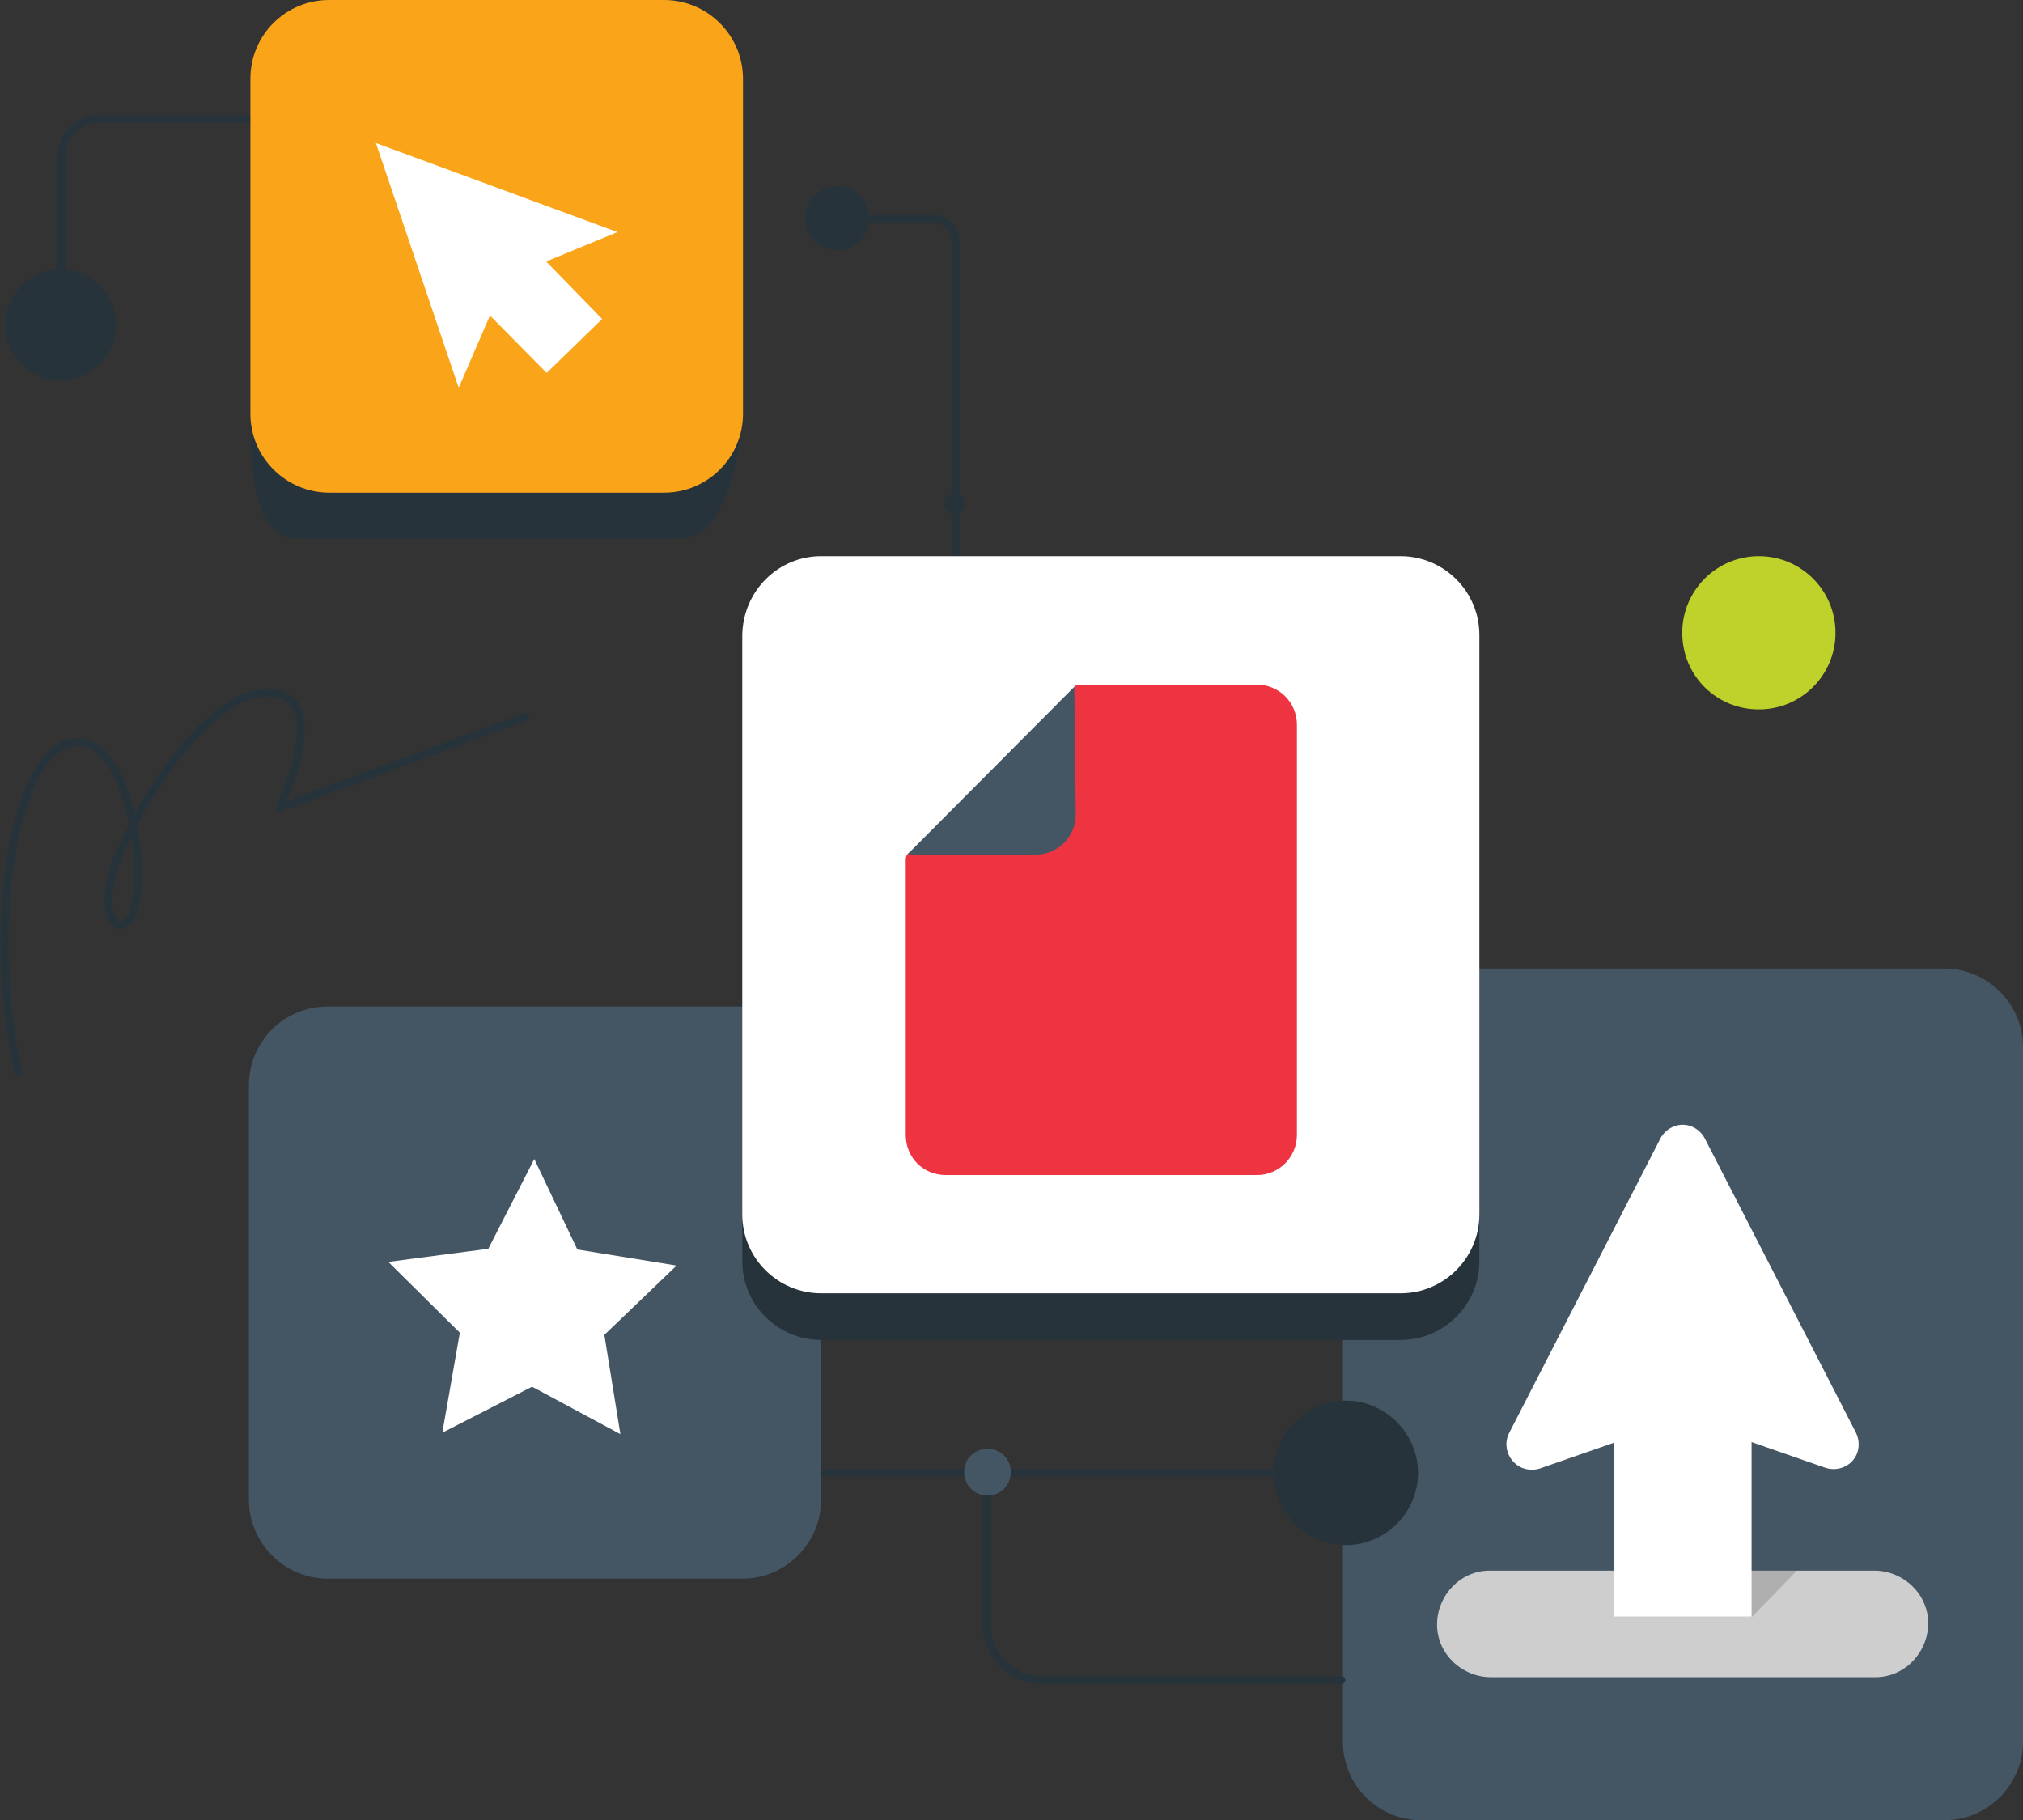
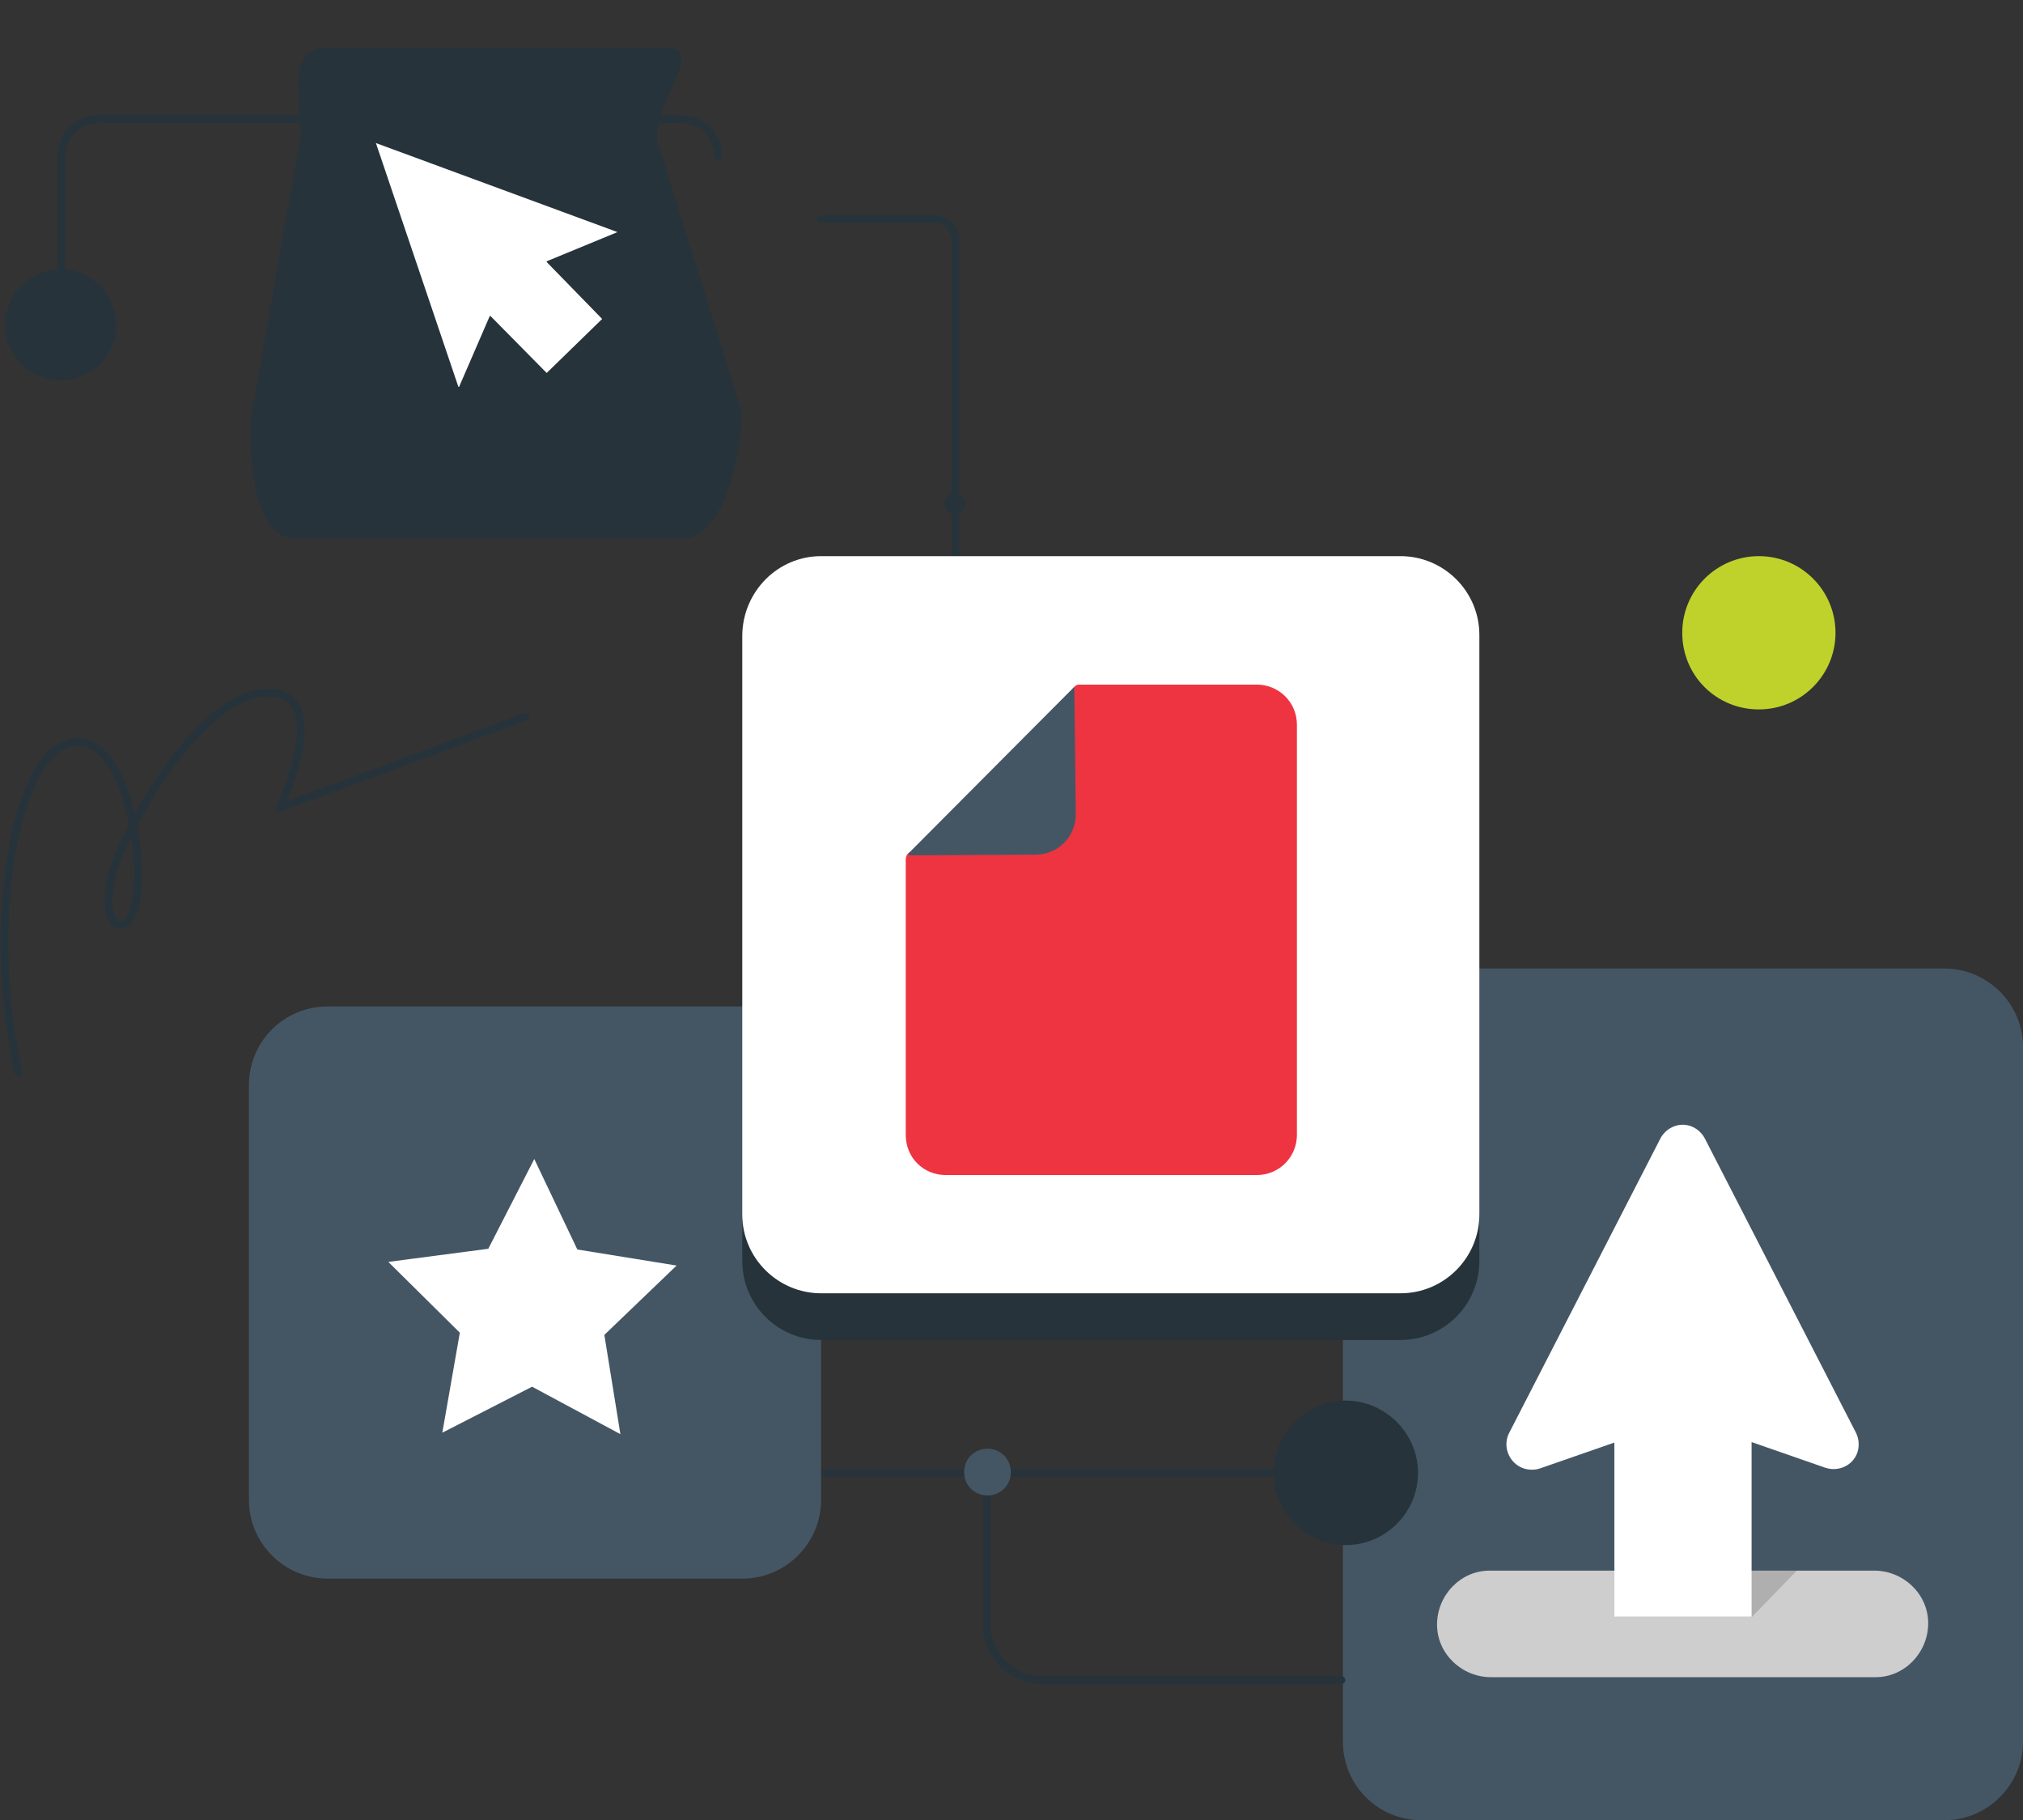
<svg xmlns="http://www.w3.org/2000/svg" version="1.1" id="Layer_1" x="0px" y="0px" viewBox="0 0 277.2 249.4" style="enable-background:new 0 0 277.2 249.4;" xml:space="preserve">
  <rect x="0" y="0" width="277.2" height="249.4" fill="#333333" stroke="none" />
  <style type="text/css">
	.st0{fill:#445664;}
	.st1{fill:none;stroke:#27333B;stroke-width:1.063;stroke-linecap:round;stroke-linejoin:round;}
	.st2{fill:#27333B;}
	.st3{fill:#CECECE;}
	.st4{opacity:0.2;fill:#363636;enable-background:new    ;}
	.st5{fill:#FFFFFF;}
	.st6{fill:#BFD22B;}
	.st7{fill:#FAA41A;}
	.st8{fill:#EE3441;}
</style>
  <g id="SVG_Illustration" transform="translate(-75.391 -30.199)">
    <g id="Remaining_Illustration_Paths">
      <g id="Group_773">
        <path id="Path_352" class="st0" d="M259.4,268.8v-95.1c0-5.9,4.8-10.8,10.8-10.8h71.6c5.9,0,10.8,4.8,10.8,10.8v95.1     c0,5.9-4.8,10.8-10.8,10.8h-71.6C264.2,279.6,259.4,274.8,259.4,268.8z" />
      </g>
      <g id="Group_774">
        <path id="Path_353" class="st1" d="M188.4,232h77.9" />
        <path id="Path_354" class="st2" d="M259.8,241.9c5.5,0,9.9-4.5,9.9-9.9s-4.5-9.9-9.9-9.9s-9.9,4.5-9.9,9.9     S254.3,241.9,259.8,241.9L259.8,241.9z" />
      </g>
      <g id="Group_775">
        <path id="Path_355" class="st1" d="M210.6,232v20.8c0,4.2,3.4,7.5,7.5,7.6c0,0,0,0,0,0h41.1" />
        <path id="Path_356" class="st0" d="M210.7,235.1c1.8,0,3.2-1.4,3.2-3.2c0-1.8-1.4-3.2-3.2-3.2c-1.8,0-3.2,1.4-3.2,3.2     c0,0,0,0,0,0C207.5,233.7,208.9,235.1,210.7,235.1z" />
      </g>
      <g id="Group_776">
        <path id="Path_357" class="st0" d="M120.3,168.1h56.8c5.9,0,10.8,4.8,10.8,10.8v56.8c0,5.9-4.8,10.8-10.8,10.8h-56.8     c-5.9,0-10.8-4.8-10.8-10.8v-56.8C109.5,172.9,114.3,168.1,120.3,168.1C120.3,168.1,120.3,168.1,120.3,168.1z" />
      </g>
      <g id="Group_777">
        <path id="Path_358" class="st3" d="M279.7,245.4h52.5c4,0,7.4,3.2,7.4,7.2c0,4-3.2,7.4-7.2,7.4c-0.1,0-0.1,0-0.2,0h-52.5     c-4,0-7.4-3.2-7.4-7.2c0-4,3.2-7.4,7.2-7.4C279.6,245.4,279.6,245.4,279.7,245.4L279.7,245.4z" />
        <path id="Path_359" class="st4" d="M302.8,245.4h18.8l-6.1,6.3h-18.8L302.8,245.4z" />
        <path id="Path_360" class="st5" d="M315.4,218.9h-18.8v32.8h18.8L315.4,218.9z" />
        <path id="Path_361" class="st5" d="M307.1,224.9l18.4,6.4c1.8,0.6,3.8-0.3,4.4-2.1c0.3-0.9,0.2-1.9-0.2-2.7l-20.7-40.3     c-0.9-1.7-2.9-2.4-4.6-1.5c0,0,0,0,0,0c-0.6,0.3-1.2,0.9-1.5,1.5l-20.7,40.3c-0.9,1.7-0.2,3.8,1.5,4.7c0.8,0.4,1.8,0.5,2.7,0.2     l18.4-6.4C305.6,224.7,306.4,224.7,307.1,224.9z" />
      </g>
      <g id="Group_778">
        <path id="Path_362" class="st5" d="M136,226.5l12.3-6.3l12.1,6.5l-2.2-13.6l9.9-9.5l-13.6-2.2l-5.9-12.4l-6.3,12.3l-13.7,1.8     l9.8,9.7L136,226.5z" />
      </g>
      <g id="Group_779">
        <path id="Path_363" class="st1" d="M187.9,60.2h15.5c1.6,0,2.9,1.3,2.9,2.9c0,0,0,0,0,0v45.9c0,1.6-1.3,2.9-2.9,2.9c0,0,0,0,0,0     H179" />
-         <path id="Path_364" class="st2" d="M185.7,60.1c0,2.4,2,4.4,4.4,4.4c2.4,0,4.4-2,4.4-4.4c0-2.4-2-4.4-4.4-4.4c0,0,0,0,0,0     C187.6,55.8,185.7,57.7,185.7,60.1z" />
        <path id="Path_365" class="st2" d="M204.8,99.2c0,0.8,0.6,1.4,1.4,1.4c0.8,0,1.4-0.6,1.4-1.4c0-0.8-0.6-1.4-1.4-1.4     C205.4,97.8,204.8,98.4,204.8,99.2z" />
      </g>
      <g id="Group_780">
        <path id="Path_366" class="st2" d="M187.9,112.8h79.4c5.9,0,2.8,5.1,2.8,11.1l8,72.6v6.5c0,5.9-4.8,10.8-10.8,10.8h-79.4     c-5.9,0-10.8-4.8-10.8-10.8v-5.4l4.6-73.8C181.8,117.8,182,112.8,187.9,112.8z" />
        <path id="Path_367" class="st5" d="M187.9,106.4h79.4c5.9,0,10.8,4.8,10.8,10.8v79.4c0,5.9-4.8,10.8-10.8,10.8h-79.4     c-5.9,0-10.8-4.8-10.8-10.8v-79.4C177.2,111.2,182,106.4,187.9,106.4C187.9,106.4,187.9,106.4,187.9,106.4z" />
      </g>
      <g id="Group_781">
        <path id="Path_368" class="st1" d="M77.9,177.1c-4.5-20.1-0.6-44.2,7.6-45.2c7.7-0.9,10.3,18.5,8,23.6c-1.8,3.8-5.2-0.1-1.8-8.2     c3.1-7.4,12.3-22.6,20.8-22.2s1.2,15.8,1.2,15.8l33.7-12.5" />
      </g>
      <g id="Group_782">
        <path id="Path_369" class="st6" d="M316.4,127.4c5.8,0,10.5-4.7,10.5-10.5s-4.7-10.5-10.5-10.5c-5.8,0-10.5,4.7-10.5,10.5     c0,0,0,0,0,0C305.9,122.8,310.6,127.4,316.4,127.4z" />
      </g>
      <g id="Group_783">
-         <path id="Path_370" class="st1" d="M83.8,78.5V51.6c0-2.8,2.3-5.1,5.1-5.1c0,0,0,0,0,0h79.8c2.8,0,5.1,2.3,5.1,5.1c0,0,0,0,0,0     v42.4" />
+         <path id="Path_370" class="st1" d="M83.8,78.5V51.6c0-2.8,2.3-5.1,5.1-5.1c0,0,0,0,0,0h79.8c2.8,0,5.1,2.3,5.1,5.1c0,0,0,0,0,0     " />
        <path id="Path_371" class="st2" d="M83.7,82.3c4.2,0,7.6-3.4,7.6-7.6c0-4.2-3.4-7.6-7.6-7.6c-4.2,0-7.6,3.4-7.6,7.6c0,0,0,0,0,0     C76.1,78.9,79.5,82.3,83.7,82.3C83.7,82.3,83.7,82.3,83.7,82.3z" />
        <path id="Path_372" class="st2" d="M151.5,49.1c1.4,0,2.4-1.1,2.4-2.4s-1.1-2.4-2.4-2.4s-2.4,1.1-2.4,2.4l0,0     C149,48,150.1,49.1,151.5,49.1z" />
      </g>
      <g id="Group_785">
        <path id="Path_375" class="st2" d="M120.5,36.7h45.9c5.9,0-1,6.6-1,12.6L177,86.5c0,5.9-2.3,17.5-8.2,17.5H116     c-5.9,0-6.3-10.2-6.3-16.1l6.9-39.2C116.6,42.8,114.5,36.7,120.5,36.7z" />
-         <path id="KEEP_THIS_ORANGE" class="st7" d="M120.5,30.2h45.9c5.9,0,10.8,4.8,10.8,10.8v45.9c0,5.9-4.8,10.8-10.8,10.8h-45.9     c-5.9,0-10.8-4.8-10.8-10.8V41C109.7,35,114.5,30.2,120.5,30.2C120.5,30.2,120.5,30.2,120.5,30.2z" />
        <path id="Path_376" class="st5" d="M160,62l-33.1-12.2c0,0-0.1,0,0,0l11.3,33.4c0,0,0,0,0.1,0l4.2-9.7c0,0,0,0,0.1,0l7.7,7.8h0     l7.6-7.4v0l-7.6-7.8V66L160,62C160,62.1,160,62,160,62z" />
      </g>
    </g>
    <g id="Color_Change_Group">
      <path id="_CHANGE_THIS_COLOR_TO_MATCH_THE_TEXT_" class="st8" d="M205,191.2h42.6c3.1,0,5.5-2.5,5.5-5.5v-56.2    c0-3.1-2.5-5.5-5.5-5.5h-24.3c-0.4,0-0.7,0.2-0.8,0.5l-7,16.7l-15.3,5.7c-0.5,0.2-0.7,0.6-0.7,1.1v37.7    C199.5,188.8,201.9,191.2,205,191.2C205,191.2,205,191.2,205,191.2z" />
      <path id="Path_374" class="st0" d="M199.9,147.1c-0.1,0.1,0,0.3,0.2,0.3l17.2-0.1c3.1,0,5.5-2.5,5.5-5.5l-0.2-17.5L199.9,147.1z" />
    </g>
  </g>
</svg>